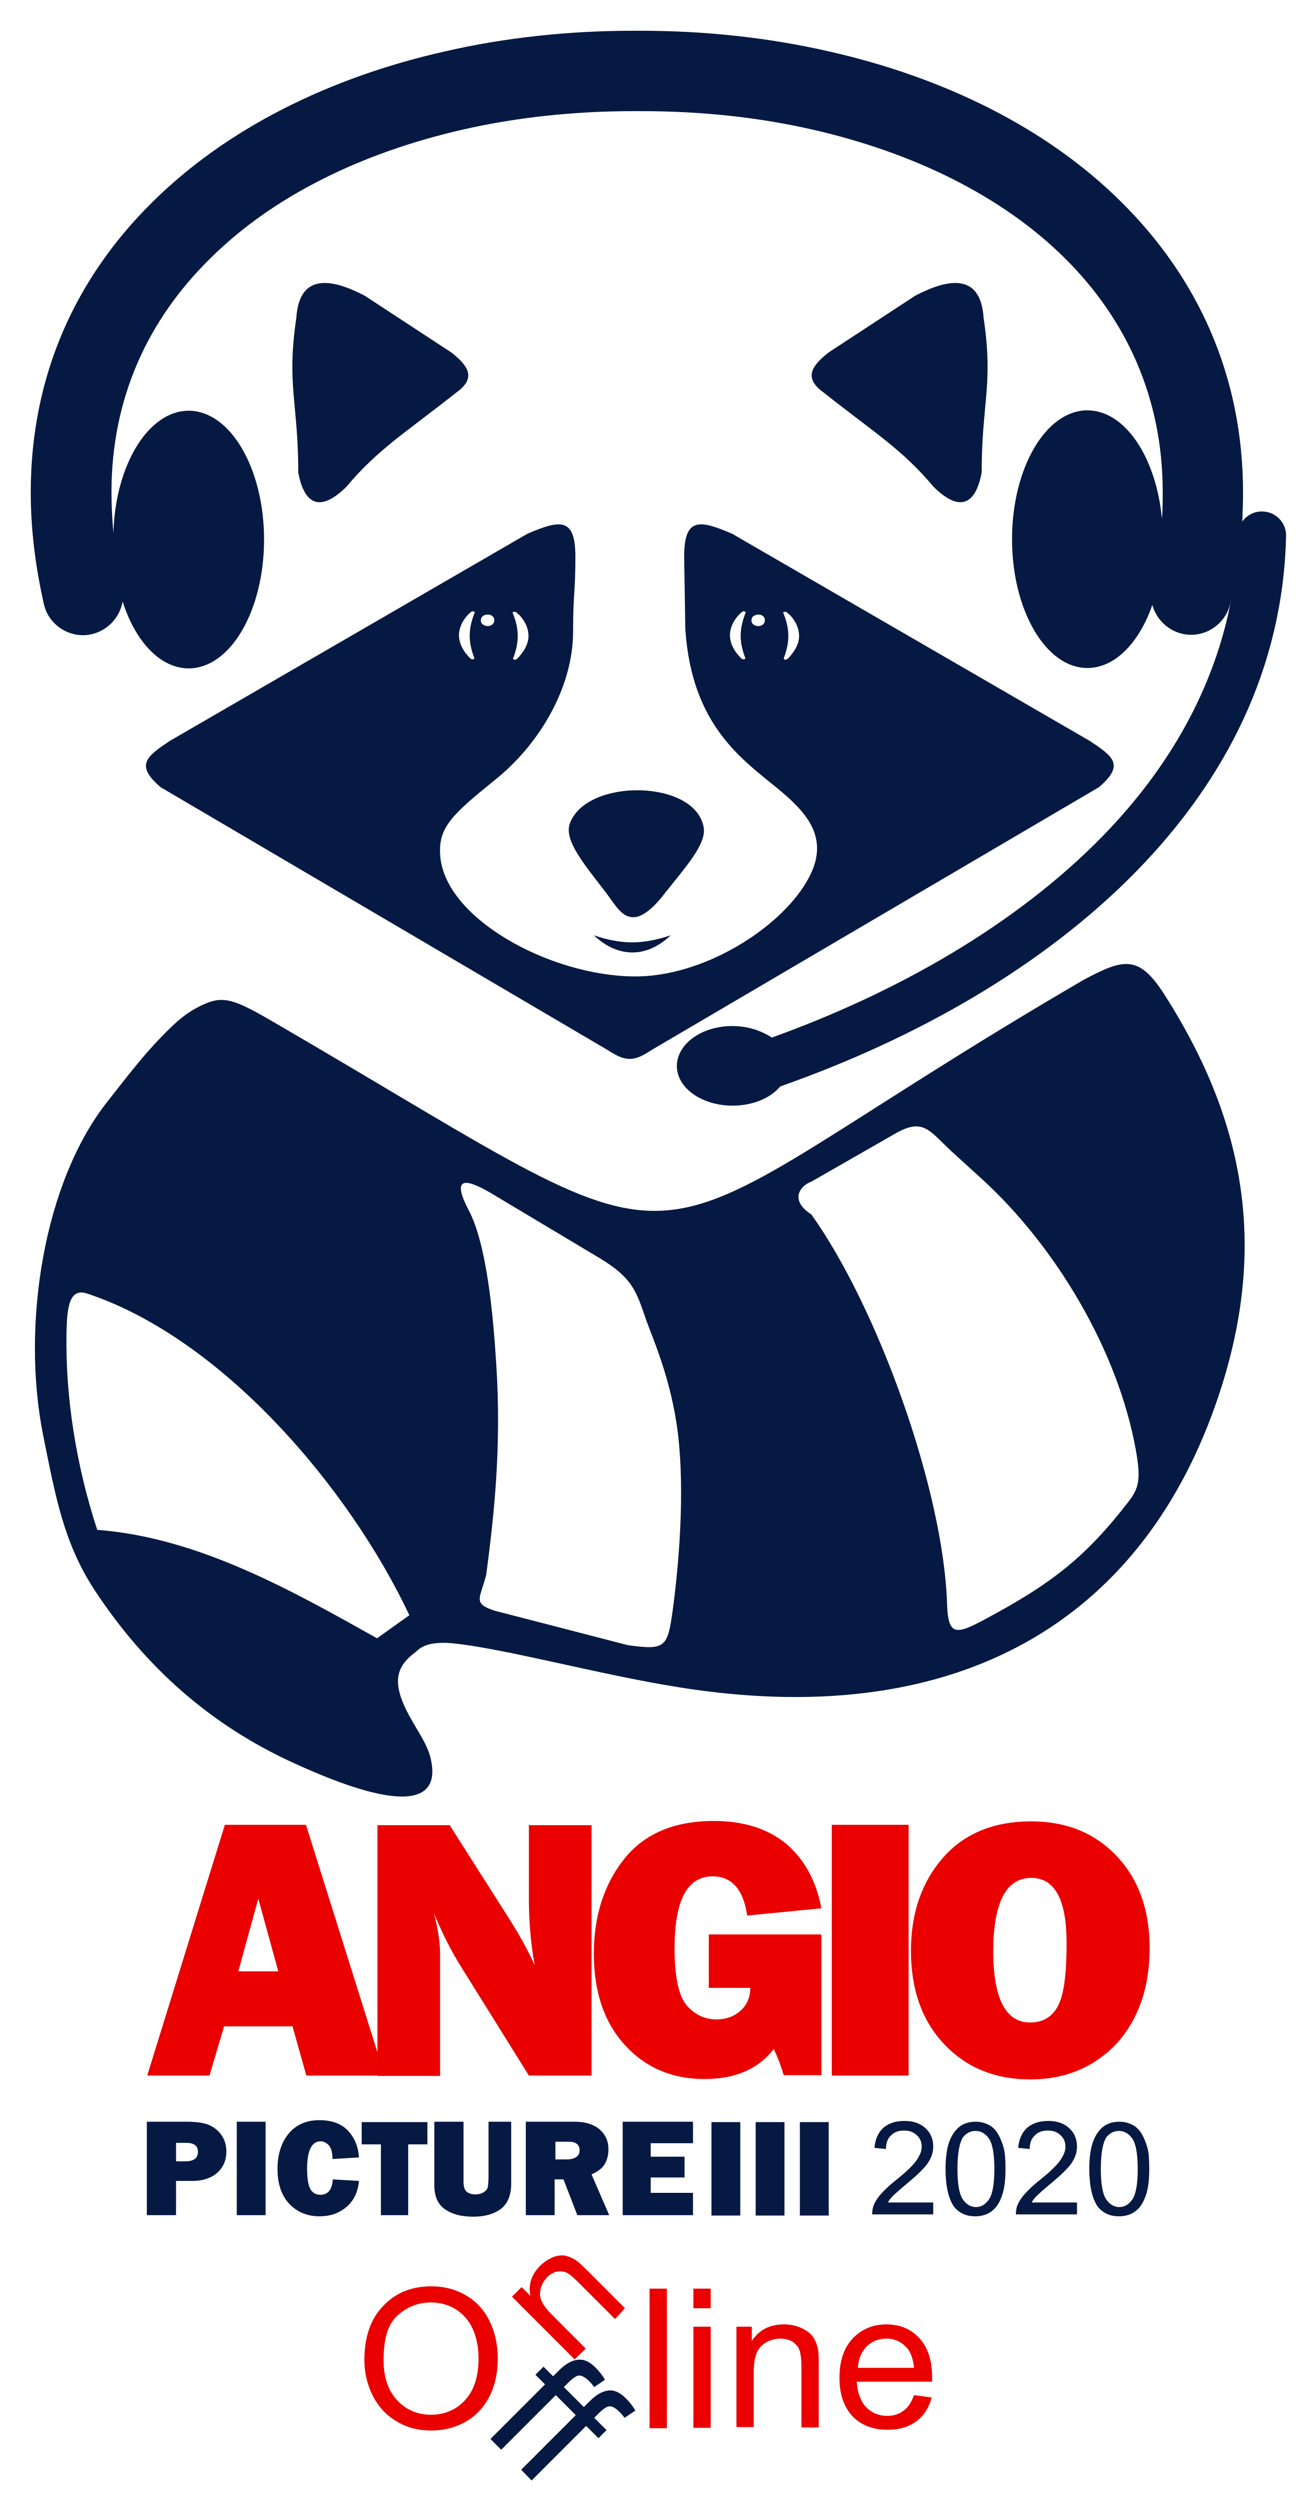
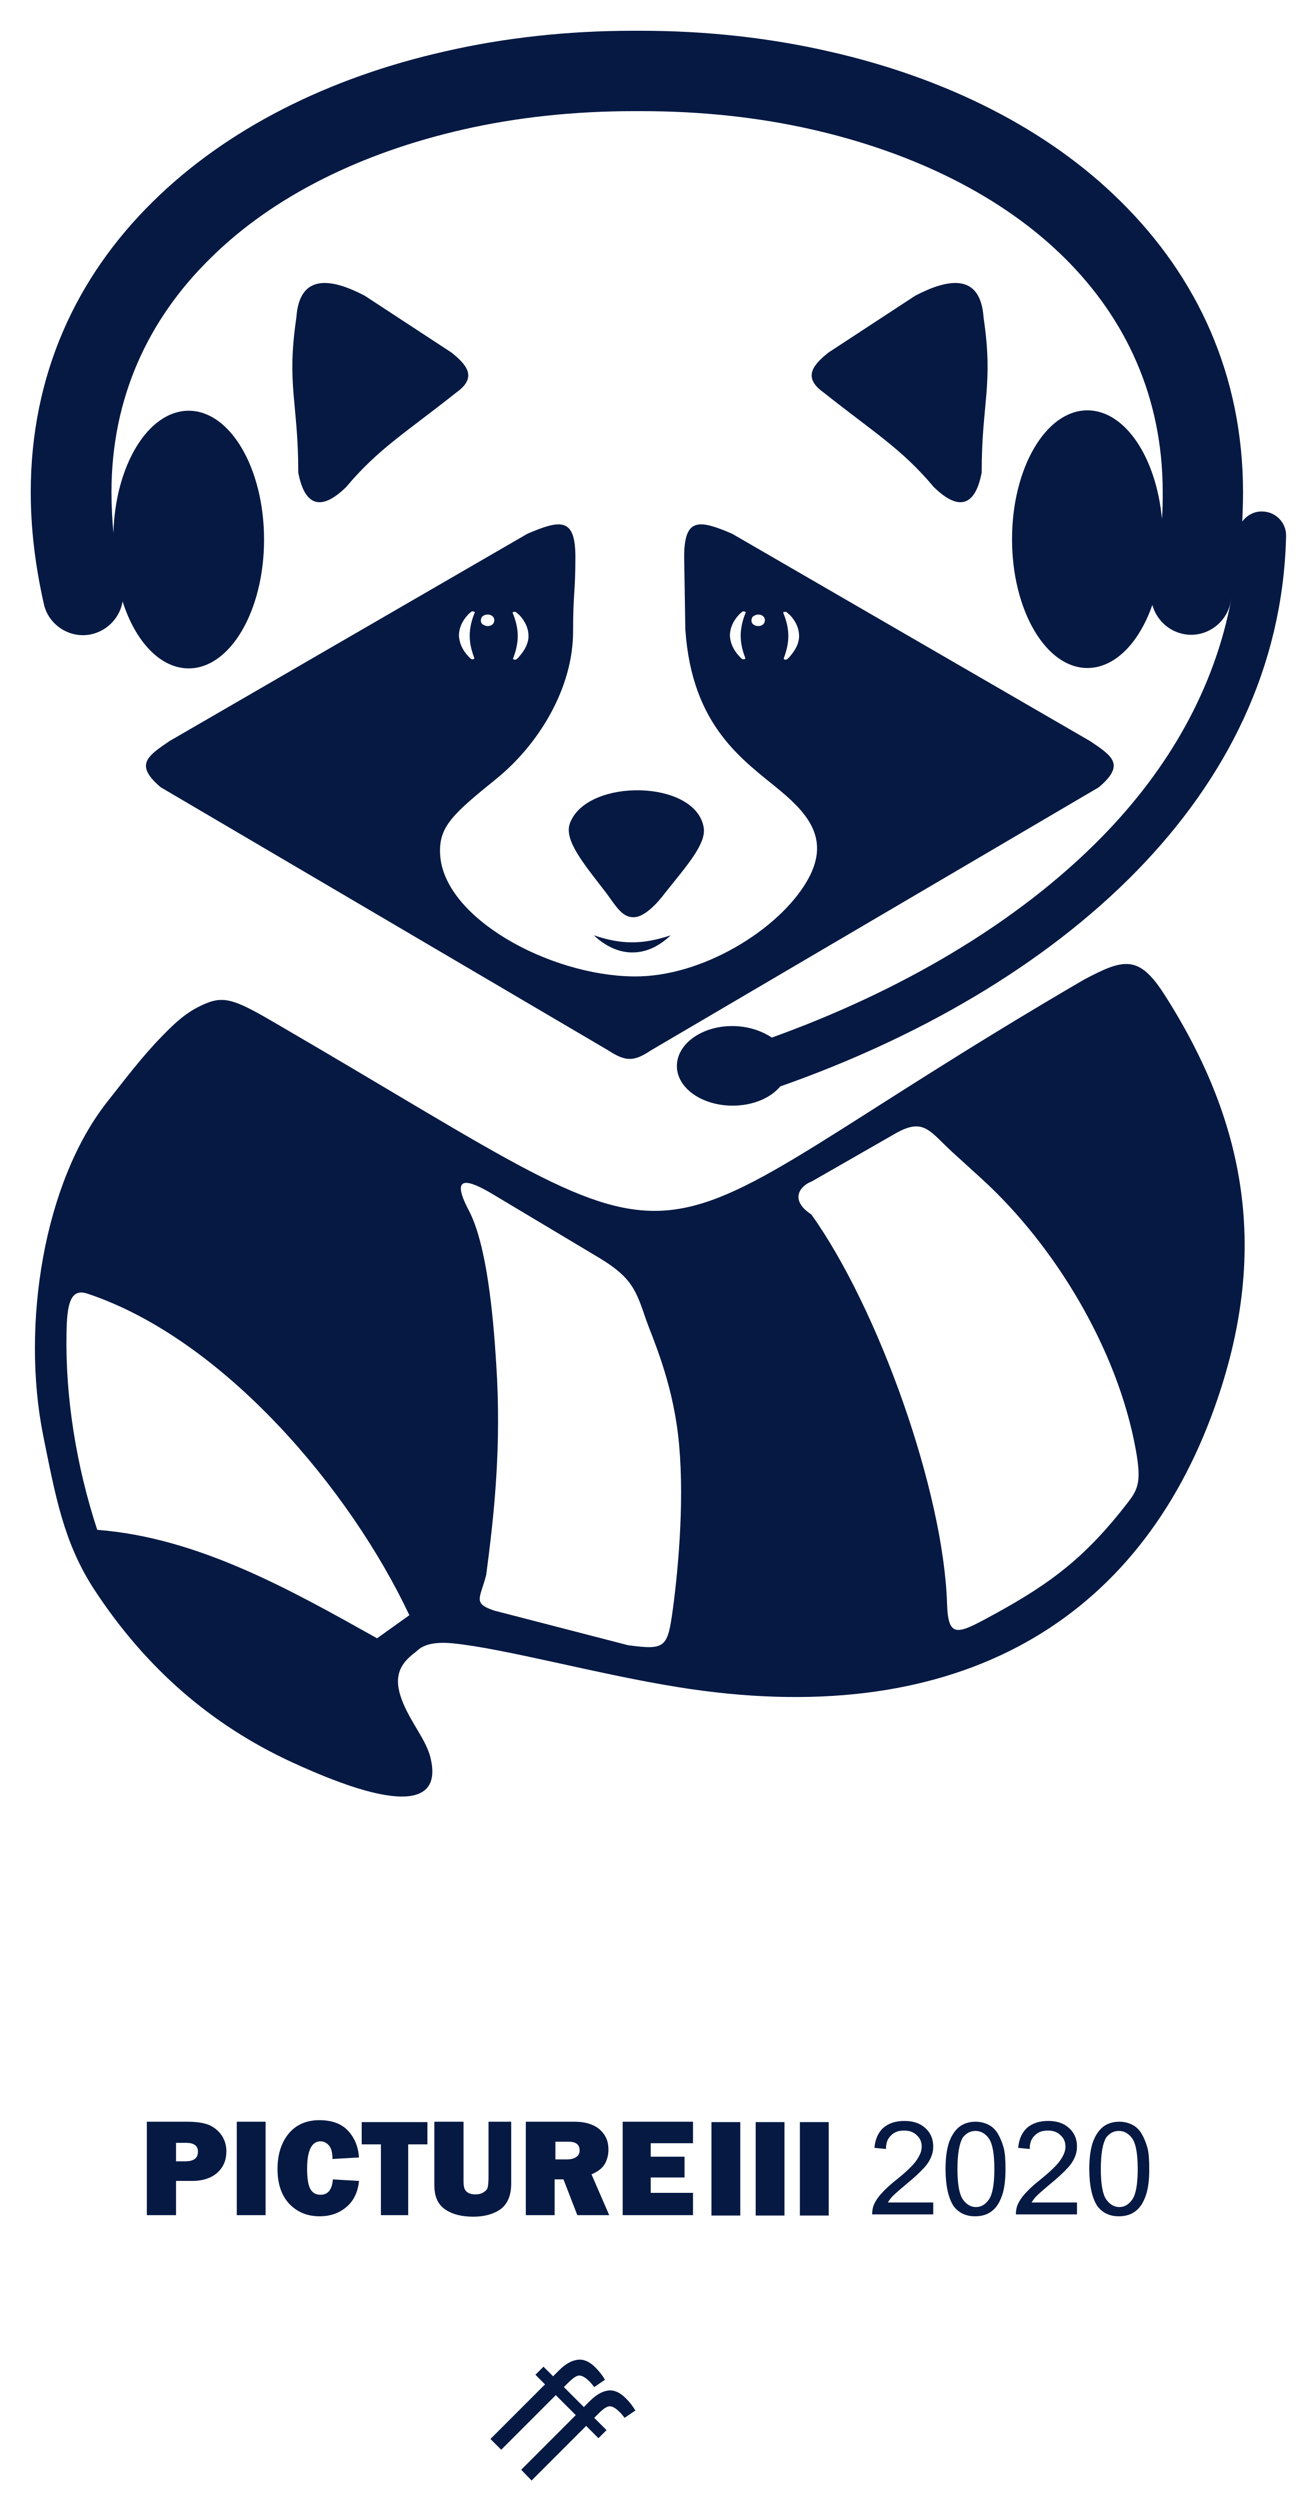
<svg xmlns="http://www.w3.org/2000/svg" xmlns:xlink="http://www.w3.org/1999/xlink" version="1.1" id="Слой_1" x="0px" y="0px" viewBox="0 0 339 650" style="enable-background:new 0 0 339 650;" xml:space="preserve">
  <style type="text/css">
	.st0{clip-path:url(#SVGID_2_);fill-rule:evenodd;clip-rule:evenodd;fill:#061943;}
	.st1{clip-path:url(#SVGID_2_);fill:#EB0000;}
	.st2{clip-path:url(#SVGID_2_);fill:#061943;}
</style>
  <g>
    <defs>
      <rect id="SVGID_1_" x="-134" y="-70" width="612" height="792" />
    </defs>
    <clipPath id="SVGID_2_">
      <use xlink:href="#SVGID_1_" style="overflow:visible;" />
    </clipPath>
    <path class="st0" d="M72.1,266.3c120.5,70.1,82.7,62.6,209.8-11.5c10.5-5.6,14.4-6.6,21.1,3.9c21.9,34.3,27.5,68.7,12.1,109.7   c-20.6,54.7-68,81.7-138.7,70.3c-20.7-3.3-45.3-10.1-58.7-11.4c-7.3-0.7-8.9,1.8-9.6,2.3c-5.7,4.2-6.3,8.8-0.4,18.7   c2,3.4,3.8,6.2,4.4,9.2c2.3,10.2-5.2,15-36.2,0.7c-20.8-9.6-37.9-24.3-51.4-44.9c-8-12.3-10.1-24.4-13.3-40.2   c-5.7-28.7,0.2-65.7,16.7-86.6c4.2-5.3,9-11.7,14.2-17c3.6-3.7,6.9-6.9,12.3-8.9C58.9,259,62.2,260.5,72.1,266.3 M197.3,159.8   c0.6,0,1,0.2,1.3,0.5c0.3,0.3,0.4,0.6,0.4,1s-0.2,0.8-0.4,1c-0.3,0.3-0.8,0.5-1.3,0.5c-0.6,0-1-0.2-1.4-0.5c-0.3-0.3-0.4-0.6-0.4-1   s0.2-0.8,0.4-1C196.3,160,196.8,159.8,197.3,159.8 M203.9,171.2L203.9,171.2L203.9,171.2c0.8-2.1,1.2-4,1.2-5.8   c0-1.9-0.4-3.8-1.3-6c-0.1-0.2,0.1-0.3,0.4-0.3c0.2,0,0.4,0,0.5,0.1h0l0,0c0.3,0.3,0.5,0.5,0.8,0.7c1.7,1.8,2.4,3.7,2.4,5.5   c0,1.8-0.9,3.6-2.4,5.3c-0.2,0.3-0.5,0.5-0.7,0.7c-0.1,0.1-0.5,0.2-0.7,0.1C204,171.4,203.9,171.3,203.9,171.2 M192.7,165.3   c0,1.9,0.4,3.7,1.2,5.8v0l0,0c0,0.1,0,0.2-0.2,0.3c-0.2,0.1-0.6,0-0.7-0.1c-0.3-0.2-0.5-0.5-0.7-0.7c-1.5-1.6-2.3-3.4-2.4-5.3   c0-1.8,0.7-3.7,2.4-5.5c0.2-0.2,0.5-0.5,0.8-0.7l0,0h0c0.1-0.1,0.3-0.2,0.5-0.1c0.3,0,0.5,0.2,0.4,0.3   C193.1,161.5,192.7,163.5,192.7,165.3 M126.9,159.8c0.6,0,1,0.2,1.3,0.5c0.3,0.3,0.4,0.6,0.4,1s-0.2,0.8-0.4,1   c-0.3,0.3-0.8,0.5-1.3,0.5s-1-0.2-1.4-0.5c-0.3-0.3-0.4-0.6-0.4-1s0.2-0.8,0.4-1C125.8,160,126.3,159.8,126.9,159.8 M133.5,171.2   L133.5,171.2L133.5,171.2c0.8-2.1,1.2-4,1.2-5.8c0-1.9-0.4-3.8-1.3-6c-0.1-0.2,0.1-0.3,0.4-0.3c0.2,0,0.4,0,0.5,0.1l0,0   c0.3,0.3,0.5,0.5,0.8,0.7c1.7,1.8,2.4,3.7,2.4,5.5c0,1.8-0.9,3.6-2.4,5.3c-0.2,0.3-0.5,0.5-0.7,0.7c-0.1,0.1-0.5,0.2-0.7,0.1   C133.5,171.4,133.4,171.3,133.5,171.2 M122.2,165.3c0,1.9,0.4,3.7,1.2,5.8l0,0v0c0,0.1,0,0.2-0.2,0.3c-0.2,0.1-0.6,0-0.7-0.1   c-0.3-0.2-0.5-0.5-0.7-0.7c-1.5-1.6-2.3-3.4-2.4-5.3c0-1.8,0.7-3.7,2.4-5.5c0.2-0.2,0.5-0.5,0.8-0.7l0,0h0c0.1-0.1,0.3-0.2,0.5-0.1   c0.3,0,0.5,0.2,0.4,0.3C122.6,161.5,122.2,163.5,122.2,165.3 M158.2,273.1L41.8,204.7c-6.8-5.8-3.6-8,2.3-12l93.1-53.9   c8.6-3.7,12.5-4.3,12.5,6c0,9.3-0.6,9.5-0.6,19.4c0,14.9-9.1,29.6-20.2,38.5c-11.4,9.2-14.7,12.4-14.4,19.3   c0.7,16.6,28.4,31.7,50.4,31.9c17.8,0.2,37.7-12.2,45-24.7c6.1-10.4,0.9-17.1-6.9-23.6c-9.5-7.9-23-16.5-24.7-42l-0.3-18.8   c0-10.3,3.9-9.7,12.5-6l93.1,53.9c6,4,9.1,6.2,2.3,12c-38.8,22.8-77.7,45.6-116.5,68.4C164.9,276.1,162.8,276.1,158.2,273.1    M154.5,243.2c7.1,2.4,12.5,2.5,20,0C167.9,249.5,160.4,248.8,154.5,243.2 M157.8,232.3c-6-7.8-11.2-13.9-9.5-18.3   c4.5-11.8,32.9-11.3,34.8,1.3c0.6,4.2-4.5,9.9-10,16.8c-2.3,3.1-5.6,6.4-8.2,6.4C162,238.6,160.4,235.9,157.8,232.3 M215.5,91.7   l22.6-14.8c8.4-4.4,17-6.1,17.8,5.7c2.6,17.6-0.5,22-0.5,40.3c-1.7,8.9-6.1,10-12.5,3.7c-8.3-9.9-15.6-14.2-28.7-24.6   C208.6,98,211.8,94.7,215.5,91.7 M190.5,266.8c4,0,7.6,1.2,10.3,3c32.8-11.8,63.6-29.4,86-52.3c17.1-17.5,29.2-38.3,33.6-62   c-0.1,0.5-0.2,0.9-0.3,1.4c-1.3,5.6-6.9,9.2-12.5,7.9c-3.9-0.9-6.8-3.9-7.8-7.5c-3.4,9.8-9.7,16.4-16.9,16.4   c-10.8,0-19.6-15-19.6-33.5c0-18.5,8.8-33.5,19.6-33.5c9.8,0,17.9,12.2,19.4,28.2c0.2-2.3,0.2-4.7,0.2-7c0-24.6-9.6-45-25.4-60.7   c-16.3-16.2-39.4-27.5-65.7-33.5c-14-3.2-29-4.8-44.5-4.8c-0.3,0-0.7,0-1,0c-0.3,0-0.7,0-1,0c-15.5,0-30.5,1.6-44.5,4.8   c-26.3,6-49.4,17.3-65.7,33.5C38.6,83,29,103.4,29,128c0,3.5,0.2,7,0.5,10.6c0.5-17.7,9.1-31.8,19.6-31.8c10.8,0,19.6,15,19.6,33.5   c0,18.5-8.8,33.5-19.6,33.5c-7.4,0-13.9-7-17.2-17.4c-0.7,4.1-3.8,7.5-8,8.5c-5.6,1.3-11.3-2.3-12.5-7.9C9.1,146.8,8,137.2,8,128   C8,97.4,19.9,72,39.7,52.5c19.2-19,45.8-32.3,75.9-39.1C131.2,9.8,147.8,8,164.7,8c0.3,0,0.7,0,1,0c0.3,0,0.7,0,1,0   c16.9,0,33.4,1.8,49.1,5.4c30,6.8,56.7,20,75.9,39.1c19.7,19.5,31.7,44.9,31.7,75.6c0,2.5-0.1,5-0.2,7.5c1.2-1.6,3.1-2.7,5.3-2.6   c3.5,0.1,6.2,3,6.1,6.4c-0.8,34.3-15.7,63.3-38.8,87c-24.3,24.9-57.5,43.7-92.8,56.1c-2.5,3-7.1,5-12.4,5c-8,0-14.5-4.6-14.5-10.3   C176.1,271.5,182.5,266.8,190.5,266.8 M117.5,91.7L94.9,76.9c-8.4-4.4-17-6.1-17.8,5.7c-2.6,17.6,0.5,22,0.5,40.3   c1.7,8.9,6.1,10,12.5,3.7c8.3-9.9,15.6-14.2,28.7-24.6C124.4,98,121.2,94.7,117.5,91.7 M22.8,336.4c35.4,11.8,68.3,50.9,83.7,83.6   l-8.4,6c-22.5-12.6-46.6-26.2-72.8-28.2c-5.5-16.7-8.3-34.7-8-51C17.4,339.4,18.2,334.8,22.8,336.4 M122,314.8   c-4.9-9.3-0.6-8.4,6.5-4.1l27.6,16.5c8.4,5.1,9.4,8.4,12,16c1.5,4.3,6.6,15.4,8.3,29.8c1.8,15.2,0.2,33.8-1.3,45.1   c-1.4,10.4-1.9,11-11.7,9.7l-34.8-9c-5.7-1.9-3.7-3.1-2.1-9.3c2.1-15.9,4-33.6,2.6-54.9C128.3,341.6,126.6,323.6,122,314.8    M247.8,299.6l7.8,7.1c18.9,17.3,35.2,44.2,39.9,70.3c1.4,7.8,0.8,10-2,13.6c-11.1,14.4-20.1,21-34,28.7   c-10.1,5.5-12.8,7.3-13.1-2.2c-0.9-29.4-17.9-76.9-35.3-101.3c-5.7-3.7-3.1-7.4,0.1-8.6c7.3-4.2,14.7-8.4,22-12.6   C240.4,290.6,241.9,294.2,247.8,299.6" />
-     <path class="st1" d="M79.7,539.7l-3.6-12.8H58.3l-3.8,12.8H38.3l20.2-65.2h21.1l20.5,65.2H79.7z M169,595.1h4.5v36.3H169V595.1z    M180.4,595.1h4.5v5.1h-4.5V595.1z M180.4,605h4.5v26.3h-4.5V605z M191.6,631.3V605h4v3.7c1.9-2.9,4.7-4.3,8.4-4.3   c1.6,0,3,0.3,4.4,0.9c1.3,0.6,2.3,1.3,3,2.2c0.7,0.9,1.1,2,1.4,3.3c0.2,0.8,0.2,2.3,0.2,4.3v16.1h-4.5v-16c0-1.8-0.2-3.2-0.5-4.1   c-0.3-0.9-1-1.6-1.8-2.2c-0.9-0.5-1.9-0.8-3.1-0.8c-1.9,0-3.5,0.6-4.9,1.8c-1.4,1.2-2.1,3.5-2.1,6.9v14.3H191.6z M237.8,622.8   l4.6,0.6c-0.7,2.7-2.1,4.8-4,6.2c-2,1.5-4.5,2.2-7.5,2.2c-3.8,0-6.9-1.2-9.1-3.5c-2.2-2.4-3.4-5.7-3.4-9.9c0-4.4,1.1-7.8,3.4-10.3   c2.3-2.4,5.2-3.7,8.8-3.7c3.5,0,6.4,1.2,8.6,3.6c2.2,2.4,3.3,5.8,3.3,10.1c0,0.3,0,0.7,0,1.2h-19.6c0.2,2.9,1,5.1,2.4,6.6   c1.5,1.5,3.3,2.3,5.5,2.3c1.6,0,3-0.4,4.2-1.3C236.2,626.1,237.1,624.7,237.8,622.8 M223.2,615.7h14.6c-0.2-2.2-0.8-3.9-1.7-5   c-1.4-1.7-3.3-2.6-5.5-2.6c-2,0-3.8,0.7-5.2,2.1C224.1,611.6,223.3,613.4,223.2,615.7 M149.5,613.5l-16.3-16.3l2.5-2.5l2.3,2.3   c-0.6-3,0.3-5.6,2.5-7.8c1-1,2.1-1.7,3.2-2.2c1.2-0.5,2.3-0.6,3.2-0.5c1,0.2,1.9,0.6,2.9,1.2c0.6,0.4,1.6,1.3,2.8,2.5l10,10   L160,603l-9.9-9.9c-1.1-1.1-2.1-1.9-2.8-2.2c-0.8-0.3-1.6-0.4-2.5-0.2c-0.9,0.2-1.7,0.7-2.4,1.4c-1.2,1.2-1.8,2.6-1.9,4.2   c-0.1,1.6,0.9,3.4,3,5.5l8.9,8.9L149.5,613.5z M94.8,613.7c0-6,1.6-10.7,4.9-14.1c3.2-3.4,7.4-5.1,12.5-5.1c3.4,0,6.4,0.8,9.1,2.4   c2.7,1.6,4.7,3.8,6.1,6.7c1.4,2.9,2.1,6.1,2.1,9.7c0,3.7-0.7,7-2.2,9.9c-1.5,2.9-3.6,5.1-6.3,6.6c-2.7,1.5-5.7,2.2-8.8,2.2   c-3.4,0-6.5-0.8-9.2-2.5c-2.7-1.6-4.7-3.9-6.1-6.7C95.5,619.9,94.8,616.9,94.8,613.7 M99.8,613.8c0,4.4,1.2,7.8,3.5,10.3   c2.3,2.5,5.3,3.8,8.8,3.8c3.6,0,6.6-1.3,8.9-3.8c2.3-2.5,3.5-6.1,3.5-10.8c0-2.9-0.5-5.5-1.5-7.7c-1-2.2-2.5-3.9-4.4-5.1   c-1.9-1.2-4.1-1.8-6.5-1.8c-3.4,0-6.3,1.2-8.8,3.5S99.8,608.3,99.8,613.8 M62,512.6h10.4l-5.2-18.9L62,512.6z M153.9,539.7h-16.3   l-17.9-28.7c-2.3-3.7-4.6-8.2-6.8-13.5c1.1,4.2,1.6,7.8,1.6,10.7v31.6H98.2v-65.2H117l15.2,23.9c3,4.7,5.3,8.9,6.9,12.5   c-1-5.6-1.5-11.3-1.5-17.1v-19.3h16.3V539.7z M213.7,503.1v36.5h-9.8c-0.8-2.7-1.7-5-2.6-6.8c-4,5.2-10,7.8-18,7.8   c-8.4,0-15.3-2.9-20.7-8.8c-5.4-5.9-8.1-13.8-8.1-23.8c0-9.7,2.6-17.9,7.8-24.5c5.2-6.6,13-10,23.4-10c7.8,0,14,2,18.8,5.9   c4.7,4,7.8,9.5,9.2,16.8l-19.3,1.9c-1-6.8-4-10.2-9-10.2c-6.6,0-9.9,6.2-9.9,18.7c0,7.5,1.1,12.5,3.2,14.9c2.1,2.4,4.7,3.6,7.7,3.6   c2.4,0,4.5-0.7,6.2-2.2c1.7-1.5,2.6-3.5,2.6-6h-10.8v-13.9H213.7z M236.4,539.7h-20v-65.2h20V539.7z M268.1,540.7   c-9.2,0-16.6-3-22.4-9.1c-5.8-6.1-8.7-14.2-8.7-24.4c0-9.7,2.8-17.8,8.3-24.1c5.5-6.3,13.2-9.5,23-9.5c9.1,0,16.5,3,22.2,9   c5.7,6,8.6,14,8.6,23.9c0,10.3-2.9,18.6-8.6,24.9C284.7,537.5,277.2,540.7,268.1,540.7 M268,525.9c3.4,0,5.8-1.5,7.3-4.4   s2.2-8.3,2.2-16.2c0-11.4-3.1-17-9.2-17c-6.6,0-9.9,6.5-9.9,19.4C258.5,519.8,261.7,525.9,268,525.9" />
    <path class="st2" d="M242.8,573v2.8h-15.9c0-0.7,0.1-1.4,0.3-2.1c0.4-1.1,1.1-2.2,2-3.2c0.9-1,2.2-2.3,3.9-3.6   c2.6-2.1,4.4-3.8,5.3-5.1c0.9-1.3,1.4-2.4,1.4-3.6c0-1.2-0.4-2.2-1.3-3c-0.8-0.8-1.9-1.2-3.3-1.2c-1.4,0-2.6,0.4-3.4,1.3   c-0.9,0.8-1.3,2-1.3,3.5l-3-0.3c0.2-2.3,1-4,2.3-5.2c1.4-1.2,3.2-1.8,5.5-1.8c2.3,0,4.1,0.6,5.5,1.9c1.4,1.3,2,2.9,2,4.8   c0,1-0.2,1.9-0.6,2.8c-0.4,0.9-1,1.9-2,2.9c-0.9,1-2.4,2.4-4.6,4.2c-1.8,1.5-2.9,2.5-3.4,3c-0.5,0.5-0.9,1.1-1.2,1.6H242.8z    M192.6,576.1h-7.5v-24.3h7.5V576.1z M204.1,576.1h-7.5v-24.3h7.5V576.1z M215.6,576.1h-7.5v-24.3h7.5V576.1z M135.6,642.2   l14.2-14.2l-5.2-5.2L130.4,637l-2.8-2.8l14.2-14.2l-2.5-2.5l2.1-2.1l2.5,2.5l1.6-1.6c1.6-1.6,3.2-2.5,4.8-2.7   c1.6-0.2,3.1,0.5,4.6,2c1,1,1.8,2,2.5,3.2l-2.8,1.9c-0.5-0.6-0.9-1.2-1.4-1.6c-0.9-0.9-1.8-1.4-2.5-1.4c-0.7,0-1.7,0.7-2.9,1.9   l-1.1,1.1l5.2,5.2l1.6-1.6c1.6-1.6,3.2-2.5,4.7-2.7c1.6-0.2,3.1,0.5,4.6,2c1,1,1.8,2,2.5,3.2l-2.8,1.9c-0.5-0.6-0.9-1.2-1.4-1.6   c-1-1-1.8-1.4-2.5-1.4c-0.7,0-1.7,0.7-2.9,1.9l-1.1,1.1l3.2,3.2l-2.1,2.1l-3.2-3.2L138.3,645L135.6,642.2z M45.8,567.2v8.8h-7.6   v-24.3h10.4c2.6,0,4.5,0.3,5.9,0.9c1.3,0.6,2.4,1.5,3.2,2.7c0.8,1.2,1.2,2.6,1.2,4.1c0,2.3-0.8,4.2-2.4,5.6   c-1.6,1.4-3.8,2.1-6.4,2.1H45.8z M45.7,562h2.5c2.2,0,3.3-0.8,3.3-2.5c0-1.5-1-2.3-3-2.3h-2.7V562z M69.1,576h-7.5v-24.3h7.5V576z    M86.6,566.7l6.8,0.4c-0.3,3-1.4,5.2-3.3,6.8c-1.9,1.6-4.2,2.4-6.9,2.4c-3.3,0-5.9-1.1-8-3.3c-2-2.2-3-5.2-3-9c0-3.8,1-6.9,2.9-9.2   c1.9-2.3,4.6-3.5,8-3.5c3.2,0,5.7,0.9,7.4,2.7c1.7,1.8,2.7,4.1,2.9,7l-6.9,0.4c0-1.6-0.3-2.8-0.9-3.5c-0.6-0.7-1.4-1.1-2.2-1.1   c-2.3,0-3.5,2.4-3.5,7.1c0,2.6,0.3,4.4,0.9,5.4c0.6,1,1.5,1.4,2.6,1.4C85.3,570.7,86.4,569.4,86.6,566.7 M106.2,557.5V576h-7.1   v-18.4h-5v-5.8h17.1v5.8H106.2z M133,551.7v16.1c0,3-0.9,5.2-2.7,6.6c-1.8,1.3-4.2,2-7.1,2c-3.1,0-5.5-0.6-7.4-1.9   c-1.9-1.3-2.8-3.4-2.8-6.3v-16.5h7.6v15.6c0,1.2,0.2,2,0.7,2.5c0.5,0.5,1.3,0.8,2.4,0.8c0.9,0,1.6-0.2,2.2-0.6   c0.6-0.4,0.9-0.8,1-1.3c0.1-0.5,0.2-1.4,0.2-2.8v-14.2H133z M158.5,576h-8.3l-3.6-9.3h-2.3v9.3h-7.5v-24.3h12.7c2.8,0,5,0.7,6.5,2   c1.5,1.3,2.3,3,2.3,5.2c0,1.4-0.3,2.6-0.9,3.7c-0.6,1.1-1.7,2-3.5,2.8L158.5,576z M144.4,561.5h3.2c0.9,0,1.7-0.2,2.3-0.6   c0.6-0.4,0.9-1,0.9-1.7c0-1.6-1-2.3-2.9-2.3h-3.4V561.5z M180.3,570.2v5.8H162v-24.3h18.3v5.6h-11v3.5h8.8v5.4h-8.8v4H180.3z    M246,564c0-2.8,0.3-5.1,0.9-6.9c0.6-1.7,1.5-3.1,2.6-4c1.1-0.9,2.6-1.4,4.3-1.4c1.3,0,2.4,0.3,3.4,0.8c1,0.5,1.8,1.3,2.4,2.3   c0.6,1,1.1,2.2,1.5,3.6c0.4,1.4,0.5,3.3,0.5,5.7c0,2.8-0.3,5.1-0.9,6.8c-0.6,1.7-1.4,3.1-2.6,4c-1.1,0.9-2.6,1.4-4.4,1.4   c-2.3,0-4.1-0.8-5.5-2.5C246.8,571.8,246,568.5,246,564 M249.1,564c0,4,0.5,6.6,1.4,7.9c0.9,1.3,2.1,2,3.4,2c1.4,0,2.5-0.7,3.4-2   c0.9-1.3,1.4-3.9,1.4-7.9c0-4-0.5-6.6-1.4-7.9c-0.9-1.3-2.1-2-3.5-2c-1.4,0-2.4,0.6-3.3,1.7C249.6,557.3,249.1,560,249.1,564    M280.2,573v2.8h-15.9c0-0.7,0.1-1.4,0.3-2.1c0.4-1.1,1.1-2.2,2-3.2c0.9-1,2.2-2.3,3.9-3.6c2.6-2.1,4.4-3.8,5.3-5.1   c0.9-1.3,1.4-2.4,1.4-3.6c0-1.2-0.4-2.2-1.3-3c-0.8-0.8-1.9-1.2-3.3-1.2c-1.4,0-2.6,0.4-3.4,1.3c-0.9,0.8-1.3,2-1.3,3.5l-3-0.3   c0.2-2.3,1-4,2.3-5.2c1.4-1.2,3.2-1.8,5.5-1.8c2.3,0,4.1,0.6,5.5,1.9c1.4,1.3,2,2.9,2,4.8c0,1-0.2,1.9-0.6,2.8   c-0.4,0.9-1,1.9-2,2.9c-0.9,1-2.4,2.4-4.6,4.2c-1.8,1.5-2.9,2.5-3.4,3c-0.5,0.5-0.9,1.1-1.2,1.6H280.2z M283.4,564   c0-2.8,0.3-5.1,0.9-6.9c0.6-1.7,1.5-3.1,2.6-4c1.1-0.9,2.6-1.4,4.3-1.4c1.3,0,2.4,0.3,3.4,0.8c1,0.5,1.8,1.3,2.4,2.3   c0.6,1,1.1,2.2,1.5,3.6c0.4,1.4,0.5,3.3,0.5,5.7c0,2.8-0.3,5.1-0.9,6.8c-0.6,1.7-1.4,3.1-2.6,4c-1.1,0.9-2.6,1.4-4.4,1.4   c-2.3,0-4.1-0.8-5.5-2.5C284.2,571.8,283.4,568.5,283.4,564 M286.4,564c0,4,0.5,6.6,1.4,7.9c0.9,1.3,2.1,2,3.4,2   c1.4,0,2.5-0.7,3.4-2c0.9-1.3,1.4-3.9,1.4-7.9c0-4-0.5-6.6-1.4-7.9c-0.9-1.3-2.1-2-3.5-2c-1.4,0-2.4,0.6-3.3,1.7   C286.9,557.3,286.4,560,286.4,564" />
  </g>
</svg>